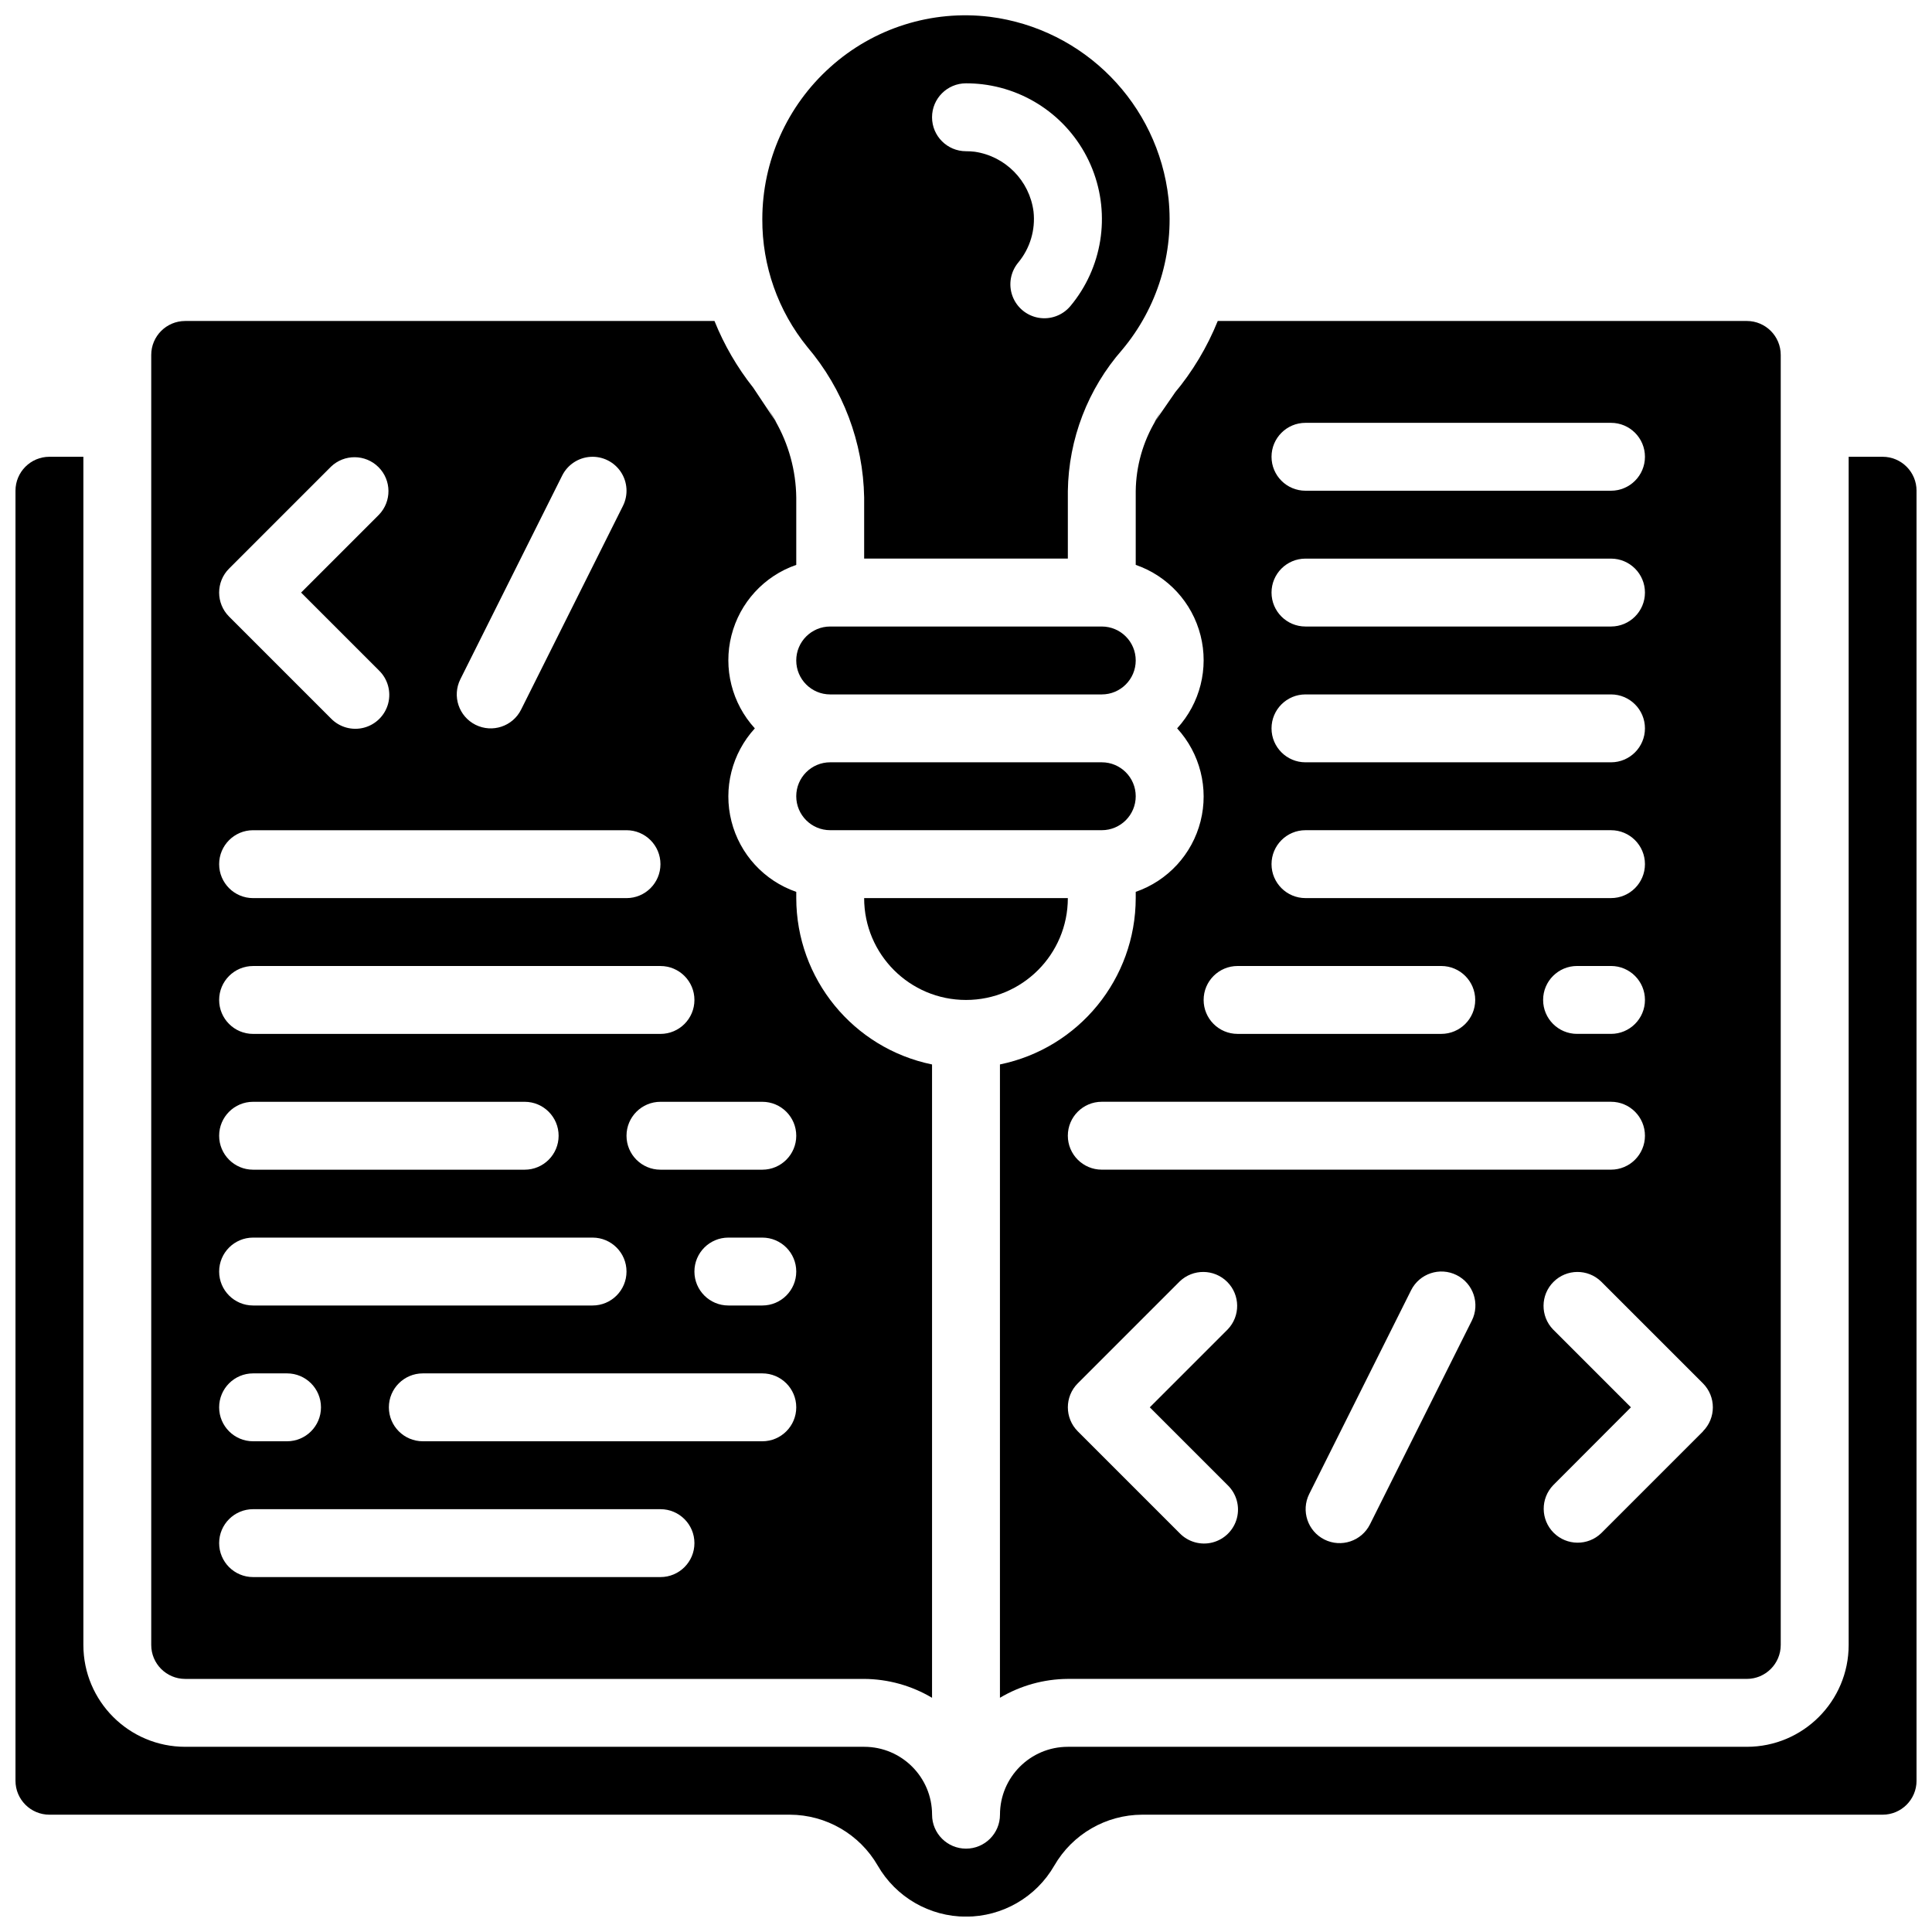
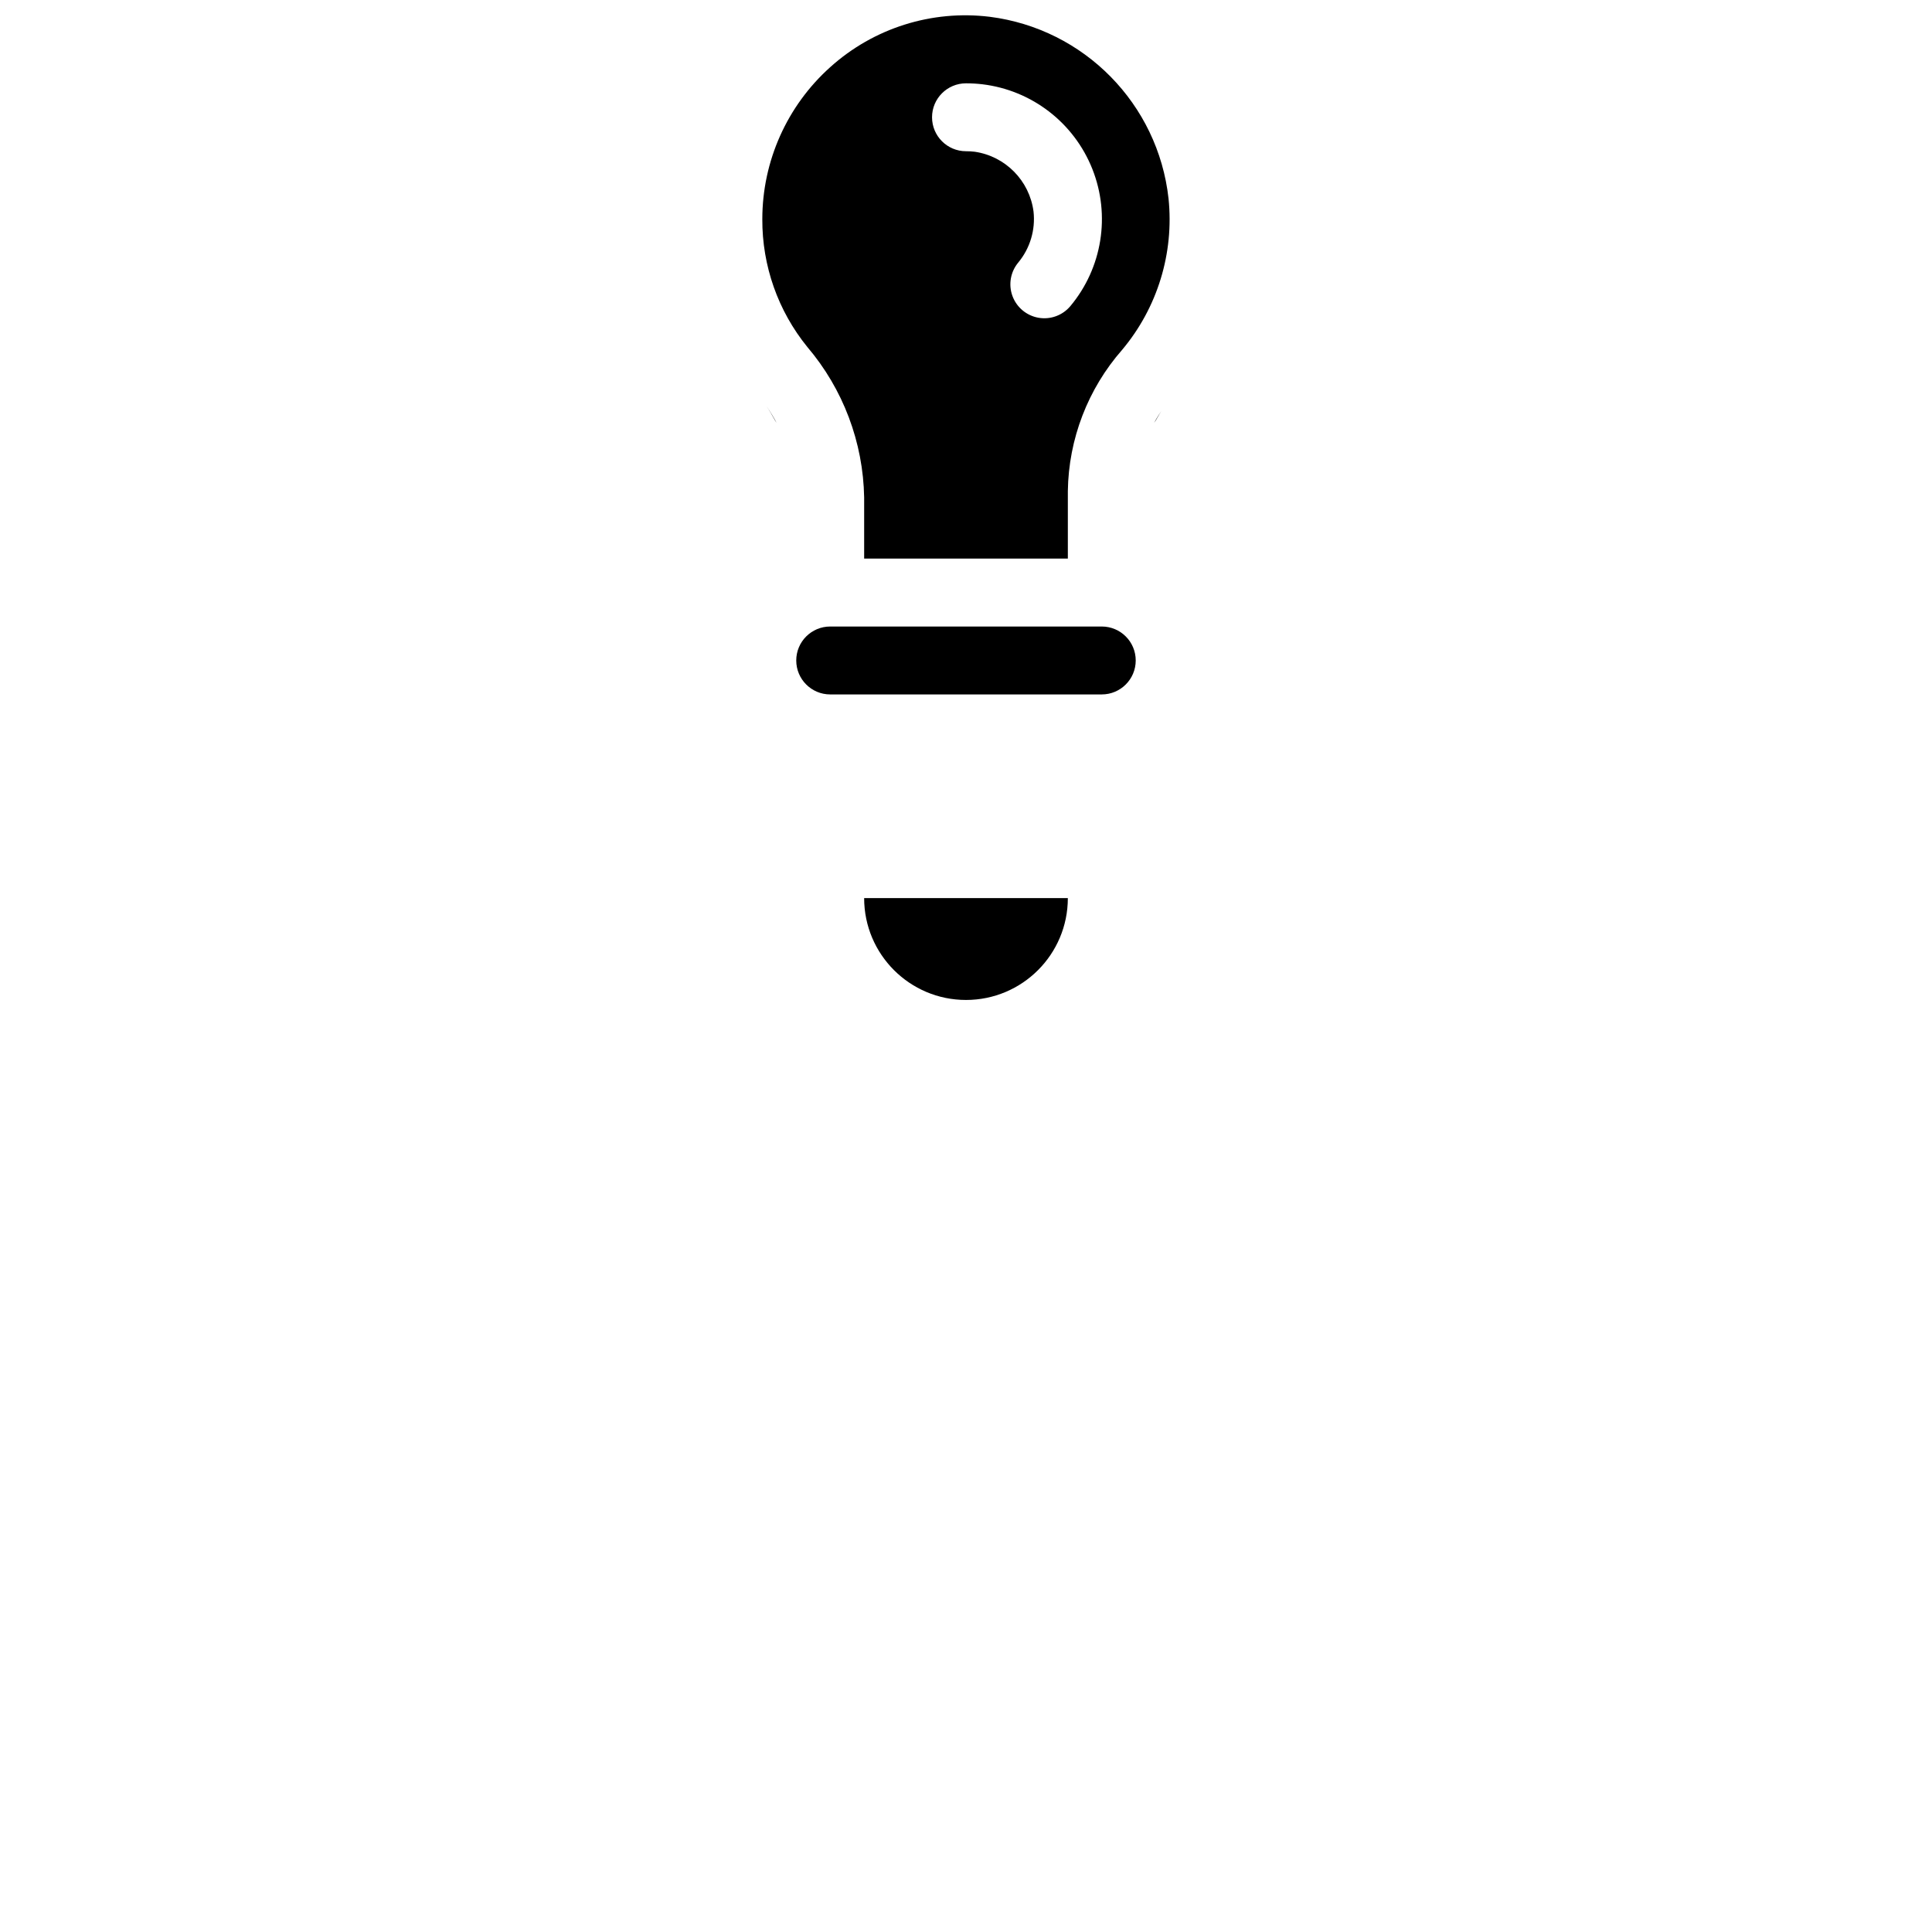
<svg xmlns="http://www.w3.org/2000/svg" width="800px" height="800px" version="1.1" viewBox="144 144 512 512">
  <defs>
    <clipPath id="b">
      <path d="m346 148.09h108v144.91h-108z" />
    </clipPath>
    <clipPath id="a">
      <path d="m148.09 265h503.81v386.9h-503.81z" />
    </clipPath>
  </defs>
  <g clip-path="url(#b)">
    <path d="m373.01 275.84v16.195h53.98v-17.895c0.195-13.793 5.301-27.07 14.395-37.441 9.352-11.148 13.785-25.609 12.289-40.082-2.769-25.07-22.352-44.984-47.375-48.168-15.363-1.879-30.789 2.988-42.285 13.352-11.445 10.258-17.988 24.898-17.992 40.27-0.062 12.336 4.156 24.316 11.938 33.891 9.48 11.152 14.797 25.246 15.051 39.879zm26.992-109.76c1.449 0 2.902 0.086 4.344 0.254 13.098 1.578 24.277 10.199 29.141 22.461 4.863 12.266 2.625 26.207-5.832 36.332-2.066 2.461-5.289 3.637-8.457 3.078-3.164-0.559-5.793-2.762-6.894-5.785-1.102-3.019-0.504-6.398 1.562-8.863 3.113-3.766 4.57-8.637 4.031-13.496-1.062-8.18-7.438-14.66-15.602-15.852-0.762-0.09-1.527-0.137-2.293-0.133-4.969 0-9-4.031-9-9s4.031-8.996 9-8.996z" />
  </g>
-   <path d="m193.08 588.93h179.93c6.336 0.039 12.547 1.766 17.992 5.004v-167.84c-20.93-4.305-35.957-22.715-35.984-44.086v-1.652c-8.512-2.945-14.965-9.977-17.176-18.703-2.215-8.73 0.117-17.984 6.199-24.625-6.082-6.641-8.414-15.898-6.199-24.625 2.211-8.73 8.664-15.758 17.176-18.703v-17.852c-0.09-7.168-2.019-14.191-5.606-20.402l-5.801-8.707c-4.254-5.367-7.711-11.32-10.266-17.672h-140.27c-4.969 0-8.996 4.027-8.996 8.996v341.87c0 4.969 4.027 8.996 8.996 8.996zm152.94-62.977h-89.965c-4.969 0-9-4.027-9-8.996s4.031-8.996 9-8.996h89.965c4.969 0 8.996 4.027 8.996 8.996s-4.027 8.996-8.996 8.996zm0-35.984h-8.996c-4.969 0-8.996-4.027-8.996-8.996s4.027-8.996 8.996-8.996h8.996c4.969 0 8.996 4.027 8.996 8.996s-4.027 8.996-8.996 8.996zm0-53.98c4.969 0 8.996 4.027 8.996 8.996s-4.027 8.996-8.996 8.996h-26.992c-4.969 0-8.996-4.027-8.996-8.996s4.027-8.996 8.996-8.996zm-80.023-111.98 26.988-53.98c1.438-2.875 4.297-4.766 7.508-4.961 3.211-0.195 6.281 1.34 8.051 4.019 1.773 2.684 1.98 6.109 0.543 8.984l-26.988 53.98c-2.219 4.449-7.625 6.25-12.074 4.031-4.445-2.223-6.25-7.625-4.027-12.074zm-61.285-29.328 26.988-26.992c3.531-3.406 9.141-3.359 12.613 0.113 3.469 3.469 3.516 9.078 0.109 12.609l-20.629 20.629 20.629 20.629c2.336 2.262 3.273 5.606 2.453 8.75-0.824 3.144-3.281 5.602-6.426 6.426-3.144 0.824-6.492-0.113-8.75-2.453l-26.988-26.988c-3.516-3.516-3.516-9.211 0-12.723zm6.359 69.336h98.961c4.969 0 8.996 4.027 8.996 8.996s-4.027 8.996-8.996 8.996h-98.961c-4.969 0-8.996-4.027-8.996-8.996s4.027-8.996 8.996-8.996zm0 35.988h107.96c4.969 0 9 4.027 9 8.996s-4.031 8.996-9 8.996h-107.96c-4.969 0-8.996-4.027-8.996-8.996s4.027-8.996 8.996-8.996zm0 35.984h71.973c4.969 0 8.996 4.027 8.996 8.996s-4.027 8.996-8.996 8.996h-71.973c-4.969 0-8.996-4.027-8.996-8.996s4.027-8.996 8.996-8.996zm0 35.988h89.965c4.969 0 8.996 4.027 8.996 8.996s-4.027 8.996-8.996 8.996h-89.965c-4.969 0-8.996-4.027-8.996-8.996s4.027-8.996 8.996-8.996zm0 35.984h8.996c4.969 0 8.996 4.027 8.996 8.996s-4.027 8.996-8.996 8.996h-8.996c-4.969 0-8.996-4.027-8.996-8.996s4.027-8.996 8.996-8.996zm0 35.988h107.96c4.969 0 9 4.027 9 8.996s-4.031 8.996-9 8.996h-107.96c-4.969 0-8.996-4.027-8.996-8.996s4.027-8.996 8.996-8.996z" />
  <path d="m347.13 251.61c0.785 1.18 1.531 2.5 2.277 3.84l0.395 0.605c-0.812-1.527-1.707-3.012-2.672-4.445z" />
  <g clip-path="url(#a)">
-     <path d="m642.91 265.05h-8.996v314.88c0 14.906-12.082 26.992-26.988 26.992h-179.93c-9.938 0-17.992 8.055-17.992 17.992 0 4.969-4.027 8.996-8.996 8.996s-9-4.027-9-8.996c0-9.938-8.055-17.992-17.992-17.992h-179.93c-14.906 0-26.992-12.086-26.992-26.992v-314.88h-8.996c-4.969 0-8.996 4.027-8.996 8.996v341.87c0 4.969 4.027 8.996 8.996 8.996h196.23c9.609 0.031 18.477 5.172 23.281 13.496 4.82 8.367 13.738 13.523 23.395 13.523 9.652 0 18.574-5.156 23.391-13.523 4.805-8.324 13.672-13.465 23.281-13.496h196.23c4.969 0 8.996-4.027 8.996-8.996v-341.87c0-4.969-4.027-8.996-8.996-8.996z" />
-   </g>
+     </g>
  <path d="m364.01 328.03h71.973c4.969 0 8.996-4.031 8.996-9s-4.027-8.996-8.996-8.996h-71.973c-4.969 0-8.996 4.027-8.996 8.996s4.027 9 8.996 9z" />
-   <path d="m455.21 248.26c0.406-0.496 0.703-1.051 1.098-1.547l-6.027 8.719c-3.391 5.656-5.219 12.113-5.301 18.711v19.551c8.512 2.945 14.969 9.973 17.18 18.703 2.211 8.727-0.121 17.984-6.203 24.625 6.082 6.641 8.414 15.895 6.203 24.625-2.211 8.727-8.668 15.758-17.18 18.703v1.652c-0.027 21.371-15.055 39.781-35.984 44.086v167.84c5.445-3.238 11.656-4.965 17.992-5.004h179.93c4.969 0 8.996-4.027 8.996-8.996v-341.87c0-4.969-4.027-8.996-8.996-8.996h-140.2c-2.812 6.965-6.695 13.441-11.516 19.199zm-19.227 187.72h134.95c4.969 0 8.996 4.027 8.996 8.996s-4.027 8.996-8.996 8.996h-134.95c-4.969 0-8.996-4.027-8.996-8.996s4.027-8.996 8.996-8.996zm116.96-26.988c0-4.969 4.027-8.996 8.996-8.996h8.996c4.969 0 8.996 4.027 8.996 8.996s-4.027 8.996-8.996 8.996h-8.996c-4.969 0-8.996-4.027-8.996-8.996zm-83.605 128.59c2.34 2.262 3.277 5.606 2.453 8.75-0.824 3.144-3.281 5.602-6.426 6.426-3.144 0.824-6.492-0.113-8.75-2.453l-26.988-26.988c-3.512-3.516-3.512-9.211 0-12.723l26.988-26.988c3.531-3.41 9.141-3.363 12.613 0.109 3.469 3.469 3.519 9.082 0.109 12.609l-20.629 20.629zm64.711-43.598-26.988 53.98c-2.223 4.449-7.629 6.254-12.074 4.031s-6.25-7.625-4.031-12.074l26.992-53.98c2.219-4.445 7.625-6.25 12.07-4.027 4.449 2.219 6.254 7.625 4.031 12.07zm61.285 29.332-26.988 26.988c-3.531 3.41-9.141 3.359-12.613-0.109-3.469-3.469-3.519-9.082-0.109-12.613l20.586-20.629-20.629-20.629c-3.41-3.527-3.363-9.141 0.109-12.609 3.469-3.473 9.082-3.519 12.609-0.109l26.992 26.988c3.512 3.512 3.512 9.207 0 12.723zm-105.37-267.26h80.969c4.969 0 8.996 4.027 8.996 8.996s-4.027 8.996-8.996 8.996h-80.969c-4.969 0-8.996-4.027-8.996-8.996s4.027-8.996 8.996-8.996zm0 35.984h80.969c4.969 0 8.996 4.027 8.996 8.996s-4.027 8.996-8.996 8.996h-80.969c-4.969 0-8.996-4.027-8.996-8.996s4.027-8.996 8.996-8.996zm0 35.988h80.969c4.969 0 8.996 4.027 8.996 8.996s-4.027 8.996-8.996 8.996h-80.969c-4.969 0-8.996-4.027-8.996-8.996s4.027-8.996 8.996-8.996zm0 35.984h80.969c4.969 0 8.996 4.027 8.996 8.996s-4.027 8.996-8.996 8.996h-80.969c-4.969 0-8.996-4.027-8.996-8.996s4.027-8.996 8.996-8.996zm35.984 35.988c4.969 0 9 4.027 9 8.996s-4.031 8.996-9 8.996h-53.977c-4.969 0-8.996-4.027-8.996-8.996s4.027-8.996 8.996-8.996z" />
  <path d="m449.85 256.05 0.434-0.621c0.656-1.145 1.312-2.285 2.004-3.293-0.836 1.215-1.664 2.508-2.438 3.914z" />
  <path d="m400 409c14.906 0 26.988-12.086 26.988-26.992h-53.98c0 14.906 12.086 26.992 26.992 26.992z" />
-   <path d="m364.01 364.01h71.973c4.969 0 8.996-4.027 8.996-8.996s-4.027-8.996-8.996-8.996h-71.973c-4.969 0-8.996 4.027-8.996 8.996s4.027 8.996 8.996 8.996z" />
-   <path d="m343.61 246.74c0.133 0.18 0.23 0.367 0.367 0.539-0.137-0.172-0.234-0.367-0.367-0.539z" />
</svg>